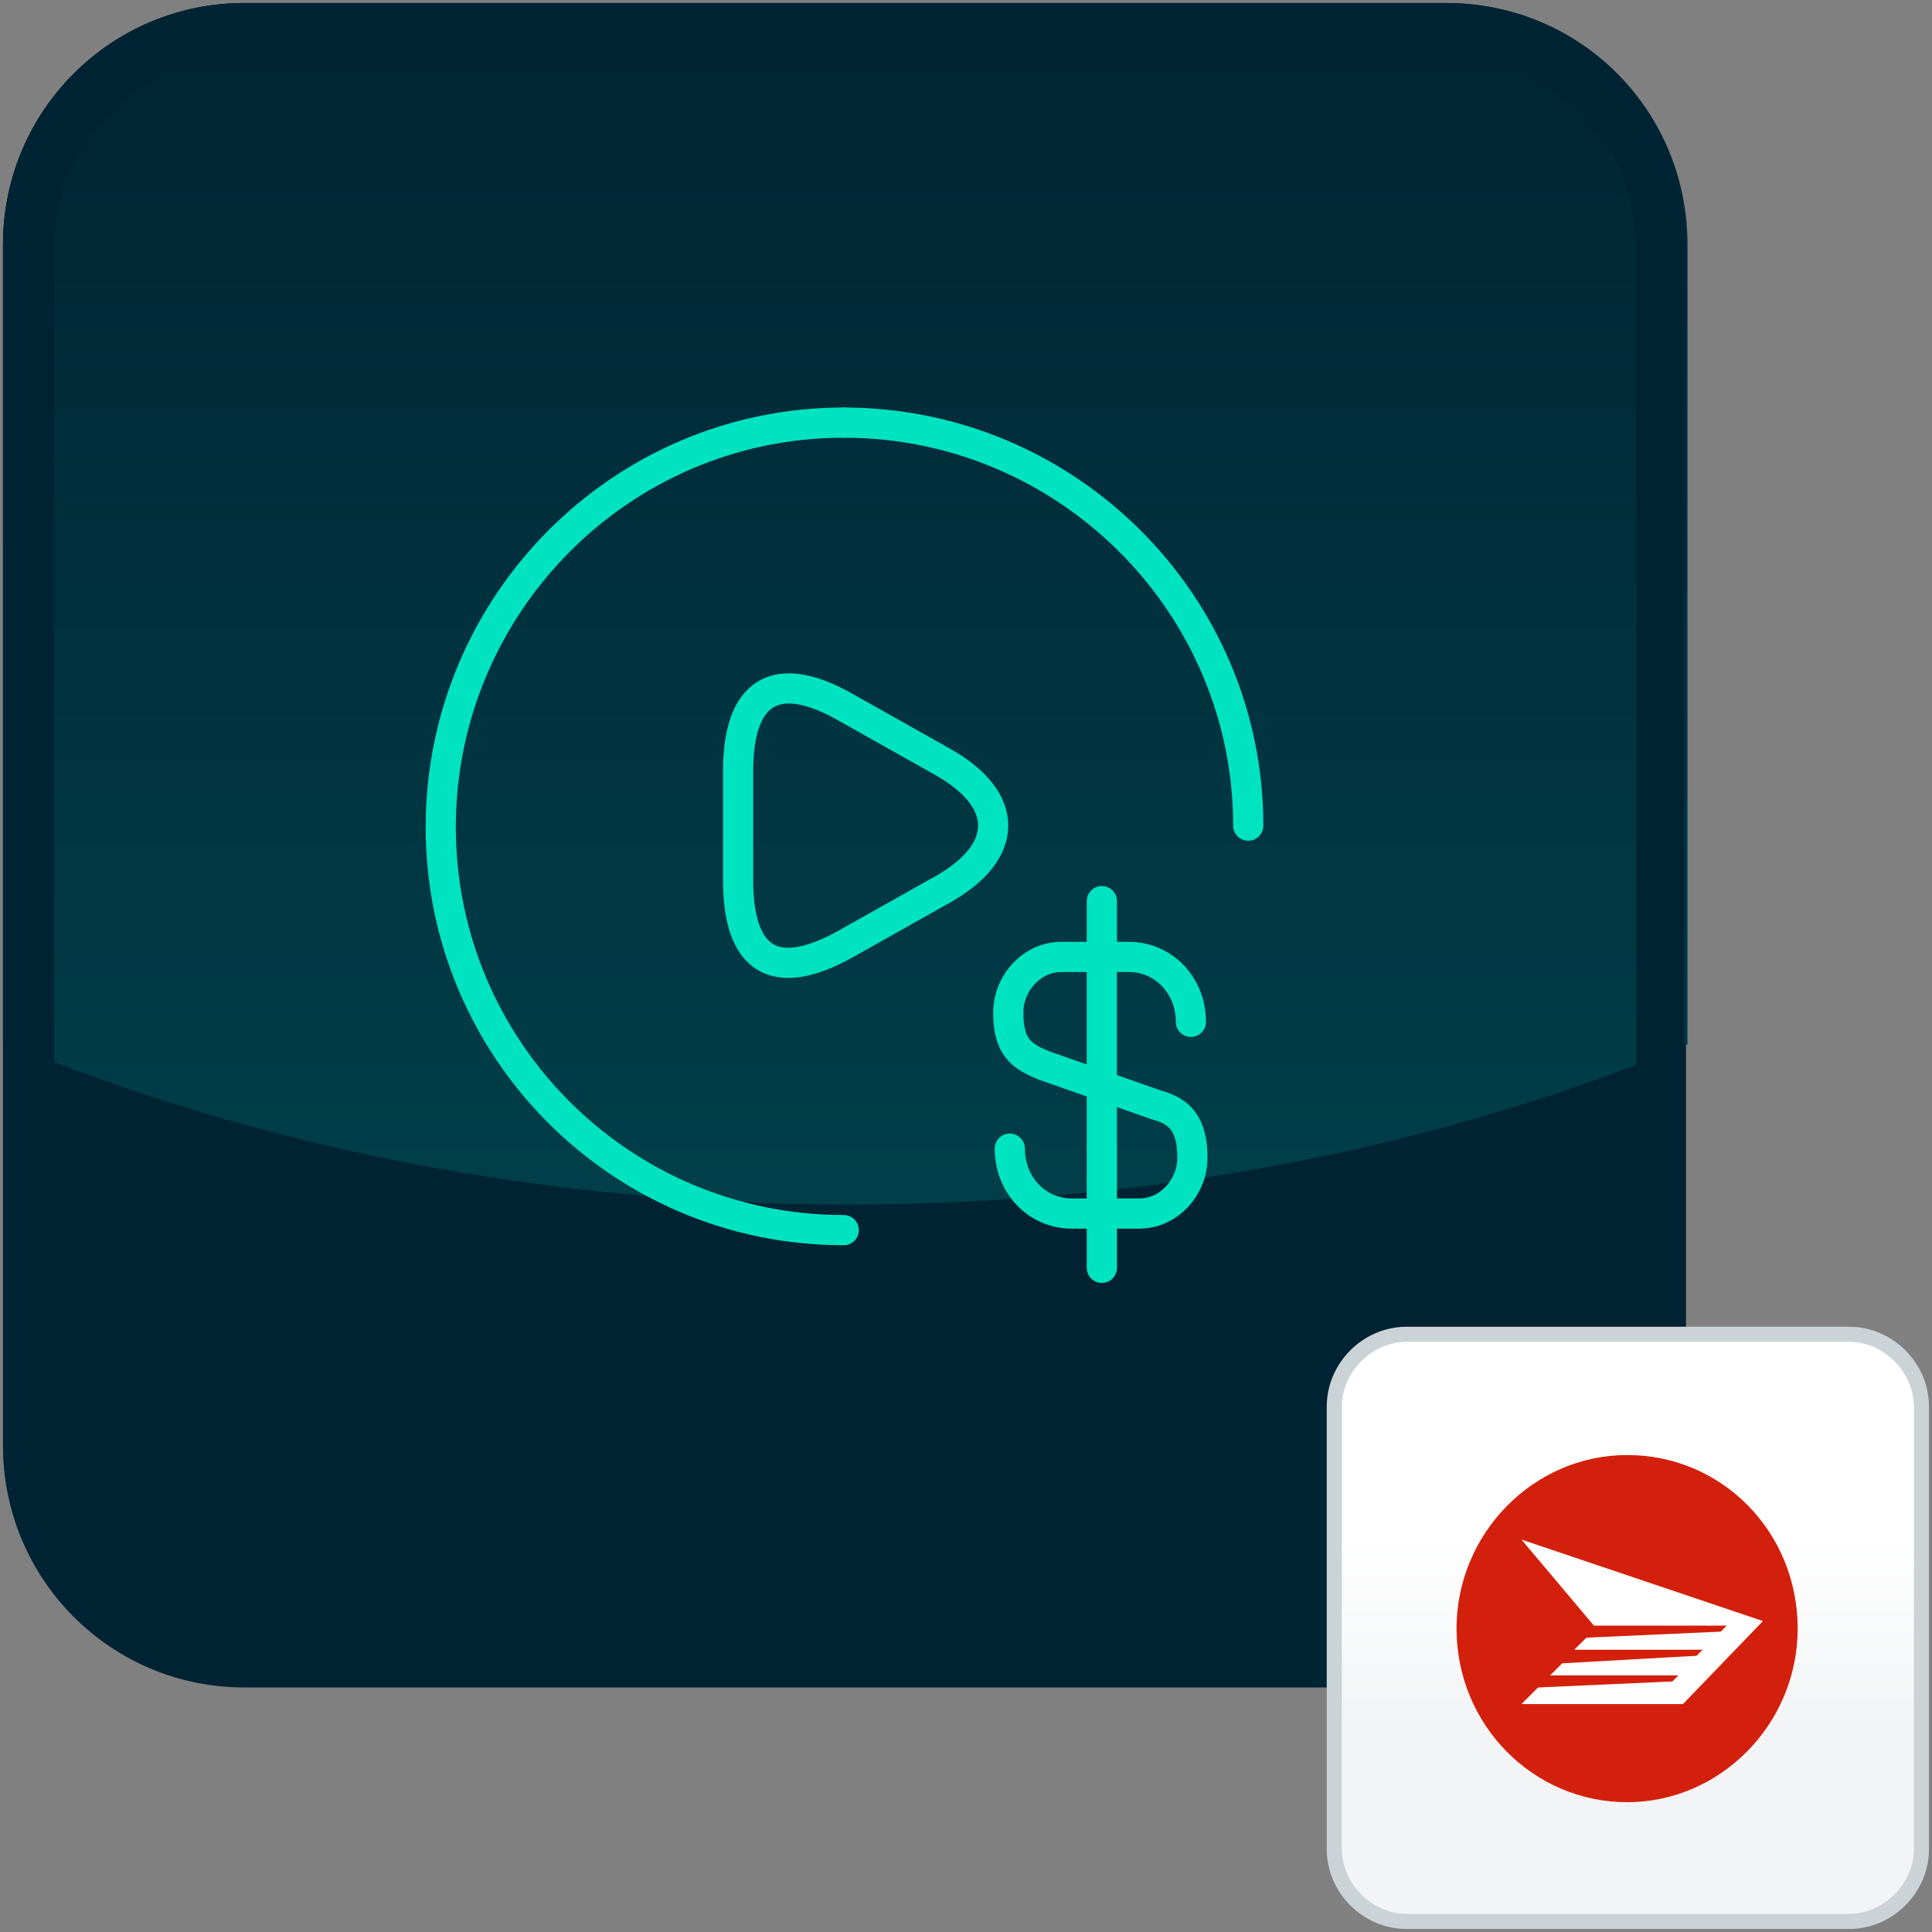
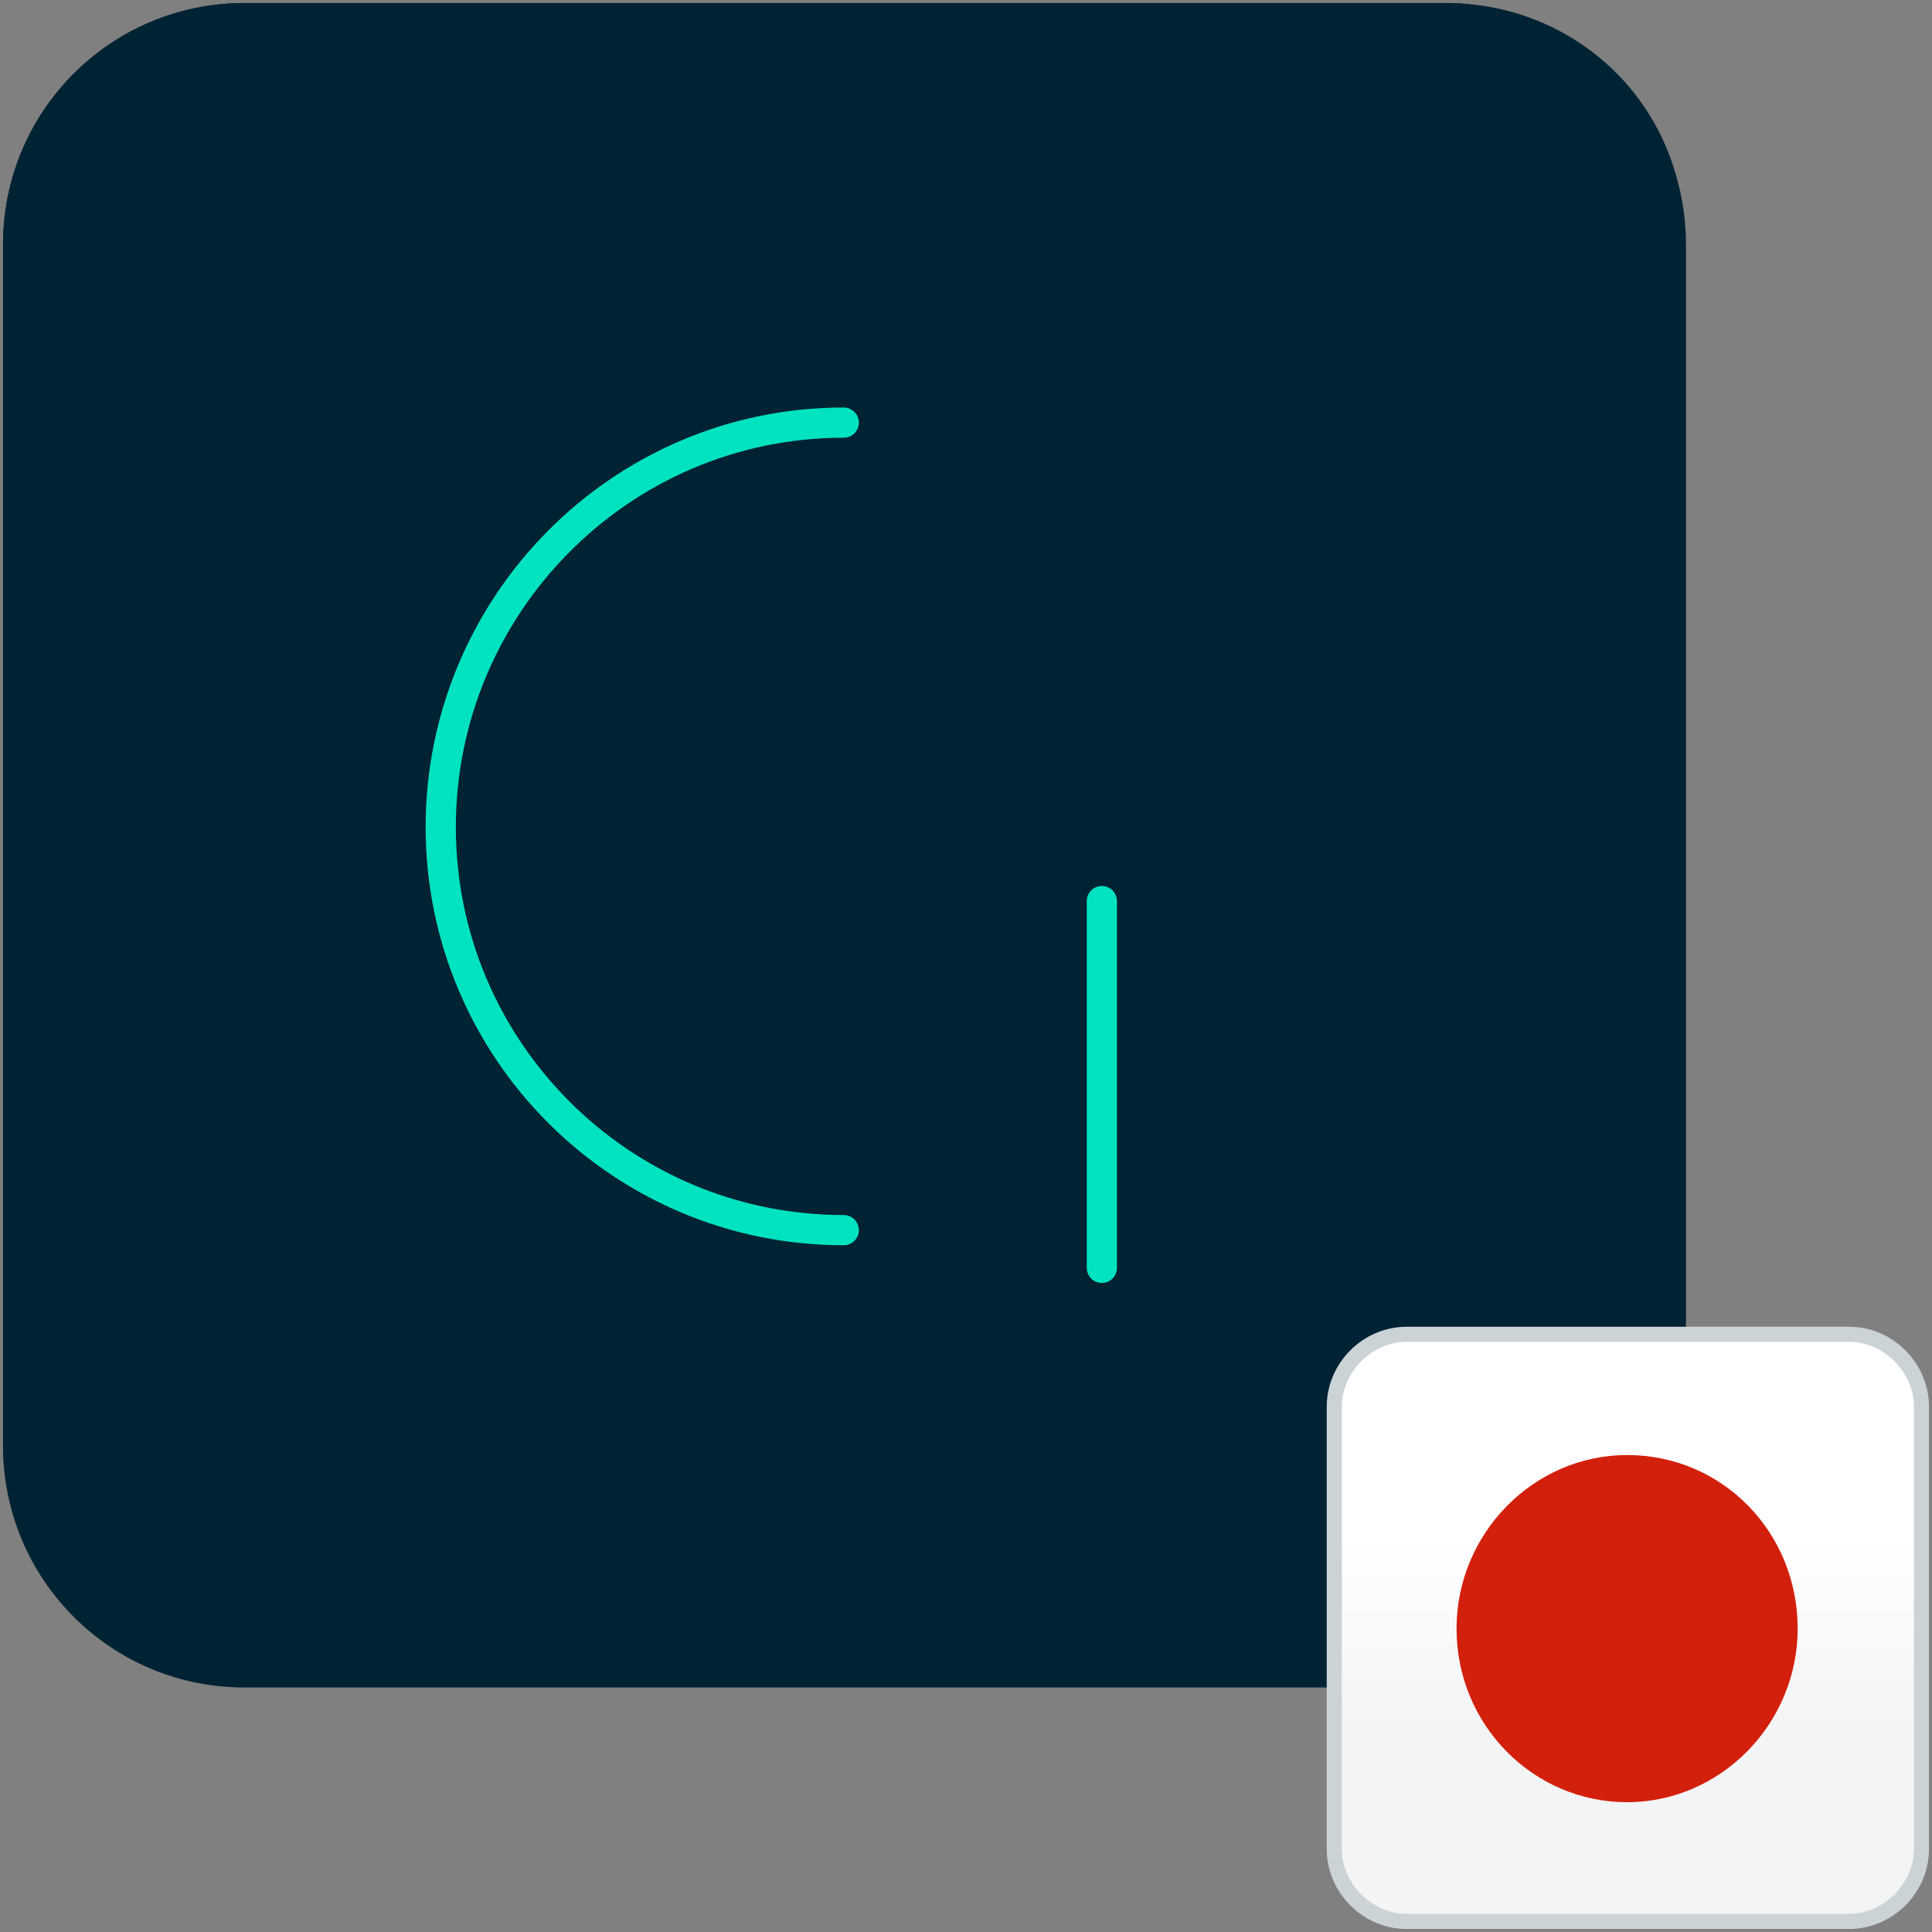
<svg xmlns="http://www.w3.org/2000/svg" version="1.1" x="0px" y="0px" viewBox="0 0 128 128" style="enable-background:new 0 0 128 128;" xml:space="preserve">
  <rect x="0" y="0" width="128" height="128" fill="#808080" stroke="none" />
  <style type="text/css">
	.st0{fill:#002333;}
	.st1{fill:url(#SVGID_1_);}
	.st2{fill:none;stroke:#00E3C0;stroke-width:2;stroke-linecap:round;stroke-linejoin:round;}
	.st3{fill:none;stroke:#00E3C0;stroke-width:2;stroke-linecap:round;stroke-linejoin:round;stroke-miterlimit:10;}
	.st4{fill:url(#bcg_2_);}
	.st5{fill:#CCD3D6;}
	.st6{fill-rule:evenodd;clip-rule:evenodd;fill:#D3200C;}
	.st7{fill-rule:evenodd;clip-rule:evenodd;fill:#FFFFFF;}
</style>
  <g id="Layer_5">
    <g>
      <path class="st0" d="M95.8,111.8H16.2c-8.9,0-16-7.2-16-16V16.2c0-8.9,7.2-16,16-16h79.4c9,0,16.1,7.2,16.1,16v79.4    C111.8,104.7,104.7,111.8,95.8,111.8z" />
      <linearGradient id="SVGID_1_" gradientUnits="userSpaceOnUse" x1="55.999" y1="17.973" x2="55.999" y2="129.587" gradientTransform="matrix(1 0 0 -1 0 129.78)">
        <stop offset="0" style="stop-color:#004A52" />
        <stop offset="1" style="stop-color:#002333" />
      </linearGradient>
-       <path class="st1" d="M95.8,0.2H16.2c-8.9,0-16,7.2-16,16v52.8c16.5,6.9,35.6,10.8,56,10.8c20.2,0,39.2-3.8,55.6-10.6v-53    C111.8,7.3,104.7,0.2,95.8,0.2z" />
      <path class="st0" d="M95.8,3.7c7,0,12.6,5.7,12.6,12.6v79.4c0,7-5.7,12.6-12.6,12.6H16.2c-7,0-12.6-5.7-12.6-12.6V16.2    c0-6.9,5.7-12.6,12.6-12.6H95.8z M95.8,0.2H16.2c-8.9,0-16,7.2-16,16v79.4c0,9,7.2,16.1,16,16.1h79.4c8.9,0,16-7.2,16-16V16.2    C111.8,7.3,104.7,0.2,95.8,0.2z" />
    </g>
    <g id="LR">
      <path class="st2" d="M55.9,81.5c-14.8,0-26.7-12-26.7-26.7S41.1,28,55.9,28" />
-       <path class="st2" d="M55.9,28c14.8,0,26.8,12,26.8,26.7" />
-       <path class="st3" d="M48.9,54.8v-3.7c0-5.3,2.5-6.9,7.2-4.2l3.2,1.8l3.2,1.8c4.4,2.5,4.4,5.9,0,8.4l-3.2,1.8l-3.2,1.8    c-4.8,2.7-7.2,1.1-7.2-4.2V54.8z" />
-       <path class="st2" d="M66.9,76.1c0,2.4,1.8,4.3,4.1,4.3h4.5c1.9,0,3.5-1.7,3.5-3.7c0-2.3-0.9-3.1-2.4-3.5l-7.4-2.6    c-1.5-0.6-2.4-1.2-2.4-3.5c0-2,1.6-3.7,3.5-3.7h4.5c2.3,0,4.1,1.9,4.1,4.3" />
      <path class="st2" d="M73,59.7V84" />
    </g>
  </g>
  <g id="carrier_ico">
    <g>
      <linearGradient id="bcg_2_" gradientUnits="userSpaceOnUse" x1="107.848" y1="1481.6" x2="107.848" y2="1442.097" gradientTransform="matrix(1 0 0 1 0 -1354)">
        <stop offset="0.33" style="stop-color:#F2F4F5" />
        <stop offset="0.66" style="stop-color:#FFFFFF" />
      </linearGradient>
      <path id="bcg_1_" class="st4" d="M93.2,88.4h29.3c2.6,0,4.8,2.2,4.8,4.8v29.3c0,2.6-2.2,4.8-4.8,4.8H93.2c-2.6,0-4.8-2.2-4.8-4.8    V93.2C88.4,90.6,90.6,88.4,93.2,88.4z" />
      <path class="st5" d="M122.5,127.8H93.2c-2.9,0-5.3-2.4-5.3-5.3V93.2c0-2.9,2.4-5.3,5.3-5.3h29.3c2.9,0,5.3,2.4,5.3,5.3v29.3    C127.8,125.4,125.4,127.8,122.5,127.8z M93.2,88.9c-2.3,0-4.3,2-4.3,4.3v29.3c0,2.3,2,4.3,4.3,4.3h29.3c2.3,0,4.3-2,4.3-4.3V93.2    c0-2.3-2-4.3-4.3-4.3H93.2z" />
    </g>
    <g id="CP">
      <path id="Fill-4" class="st6" d="M119.1,107.9c0,6.3-5.1,11.5-11.3,11.5c-6.2,0-11.3-5.1-11.3-11.5c0-6.3,5.1-11.5,11.3-11.5    C114.1,96.4,119.1,101.5,119.1,107.9" />
-       <polyline id="Fill-5" class="st7" points="104.3,109.3 105.1,108.5 114,108.1 114.4,107.7 105.6,107.7 100.8,102 116.8,107.4     111.5,112.9 100.8,112.9 101.9,111.8 110.8,111.4 111.2,111 102.7,111 103.5,110.2 112.4,109.7 112.8,109.3 104.3,109.3   " />
    </g>
  </g>
</svg>